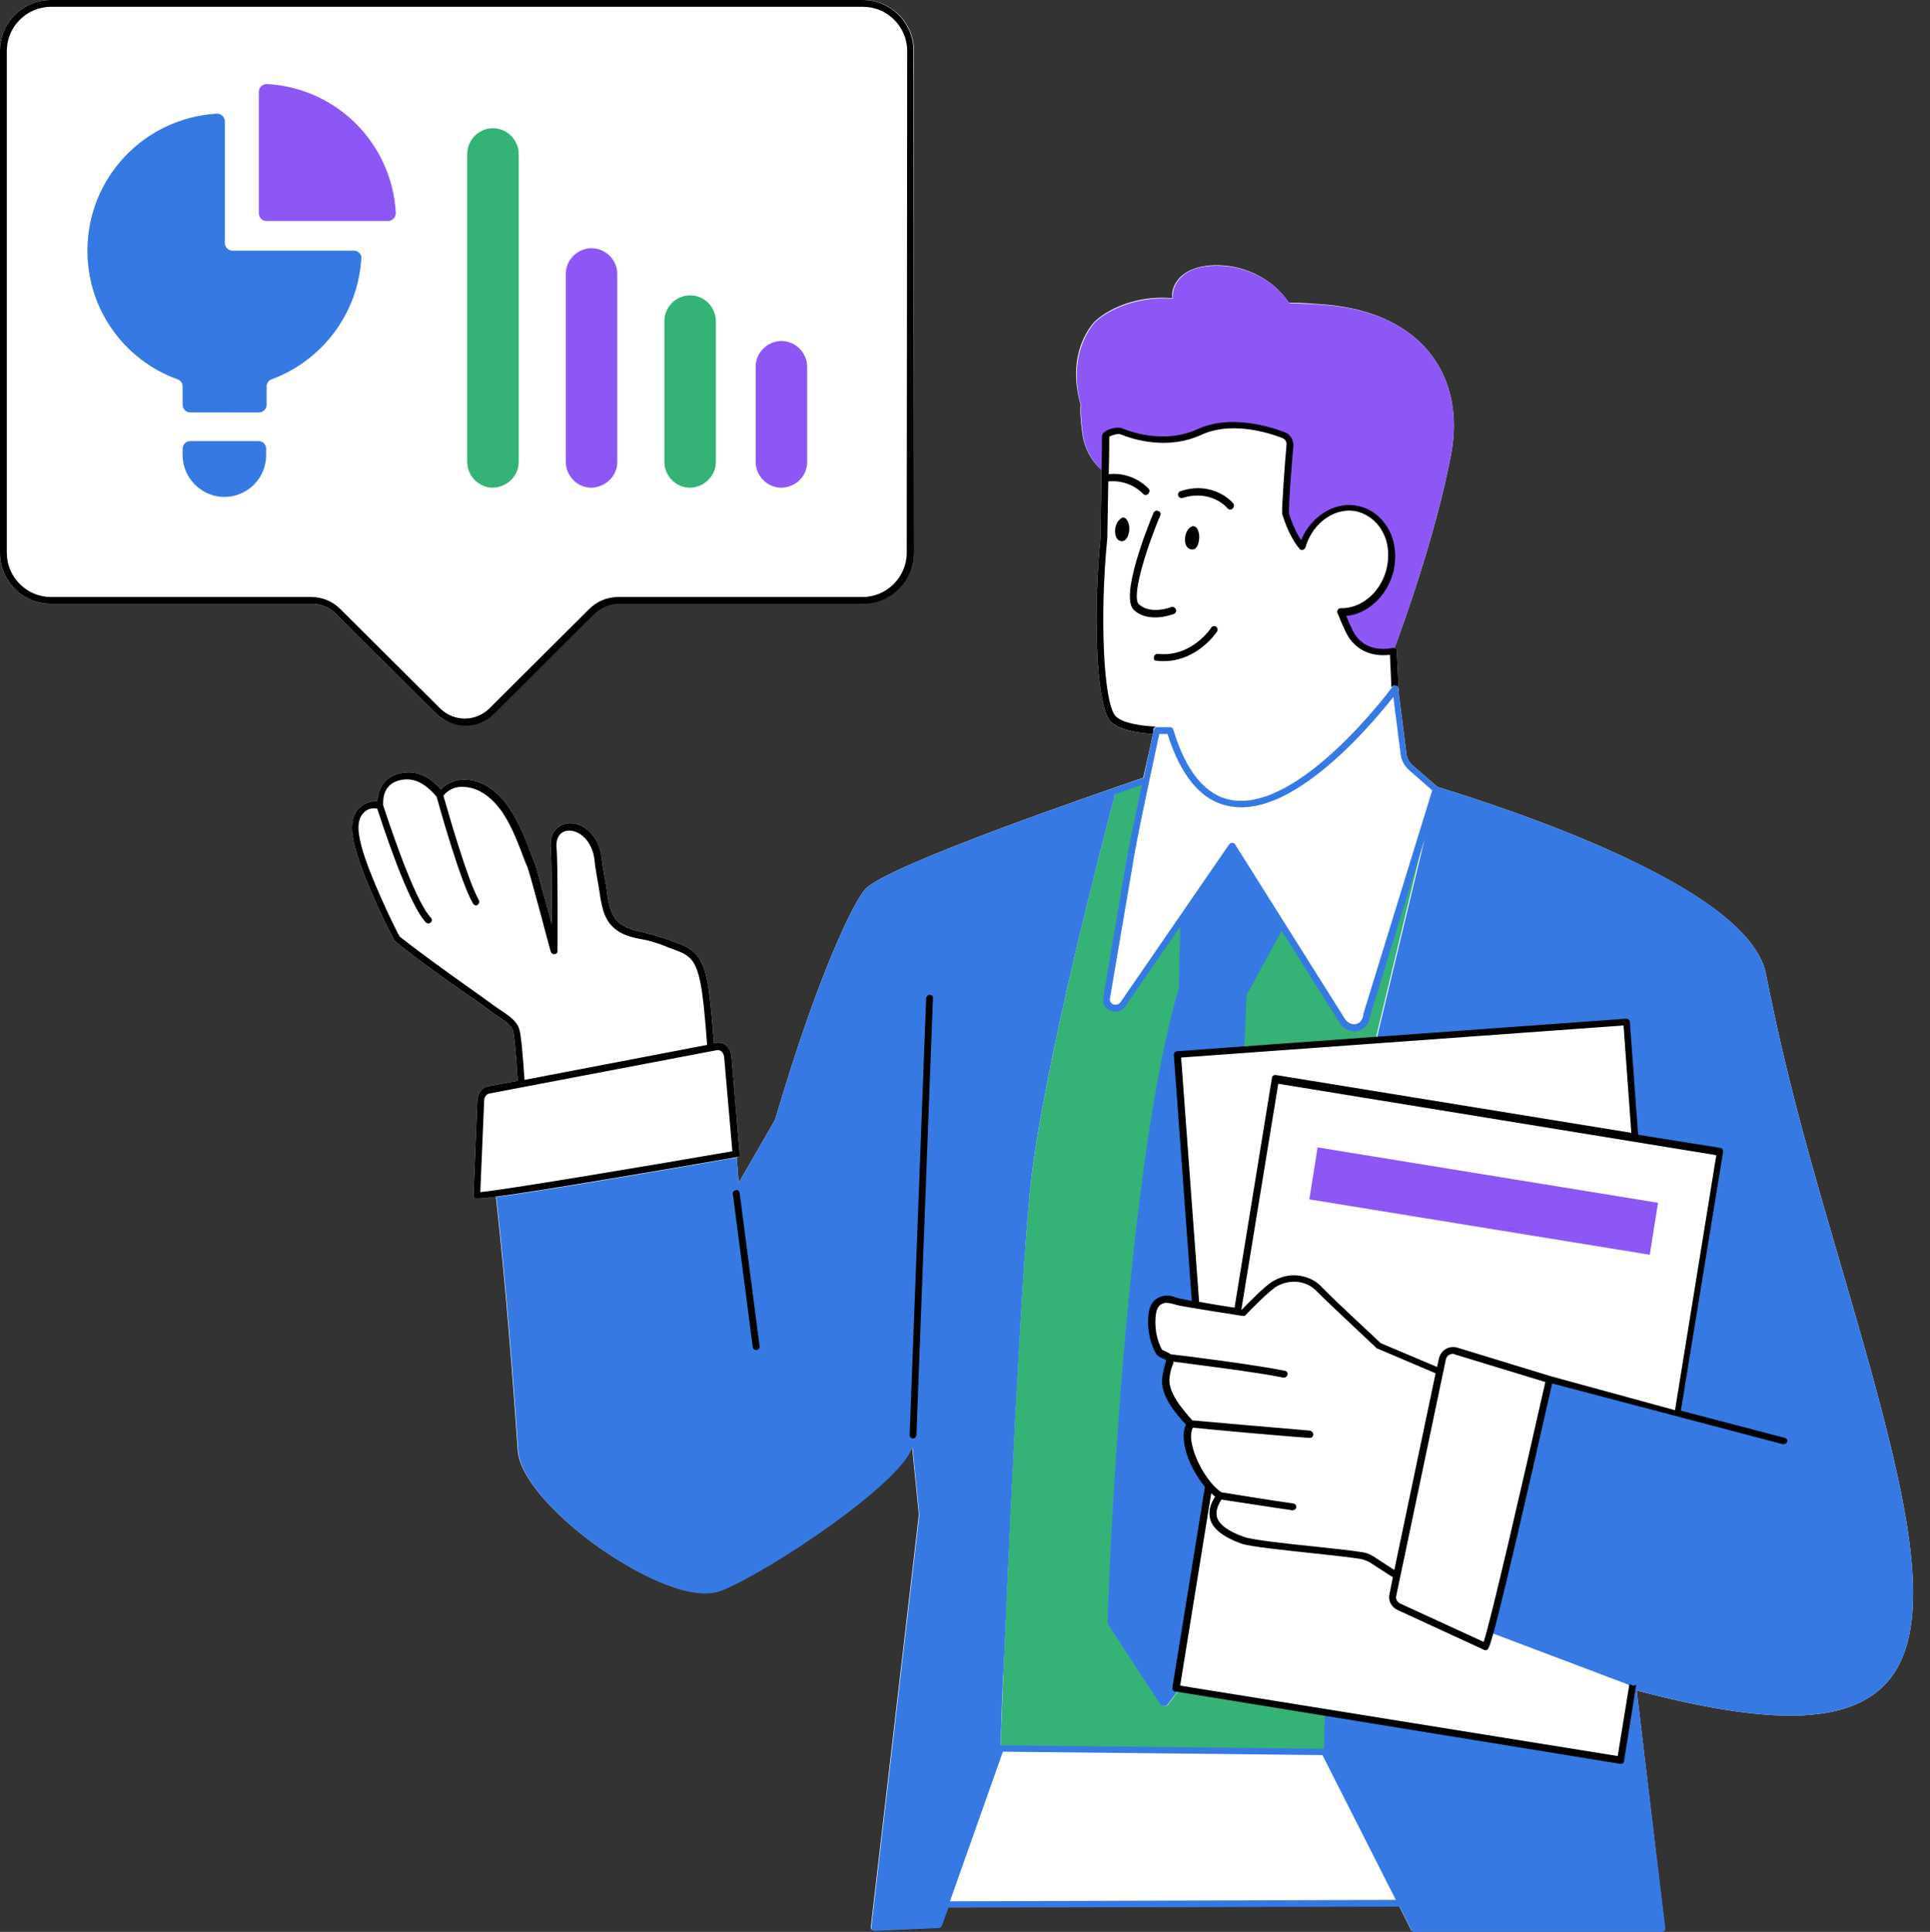
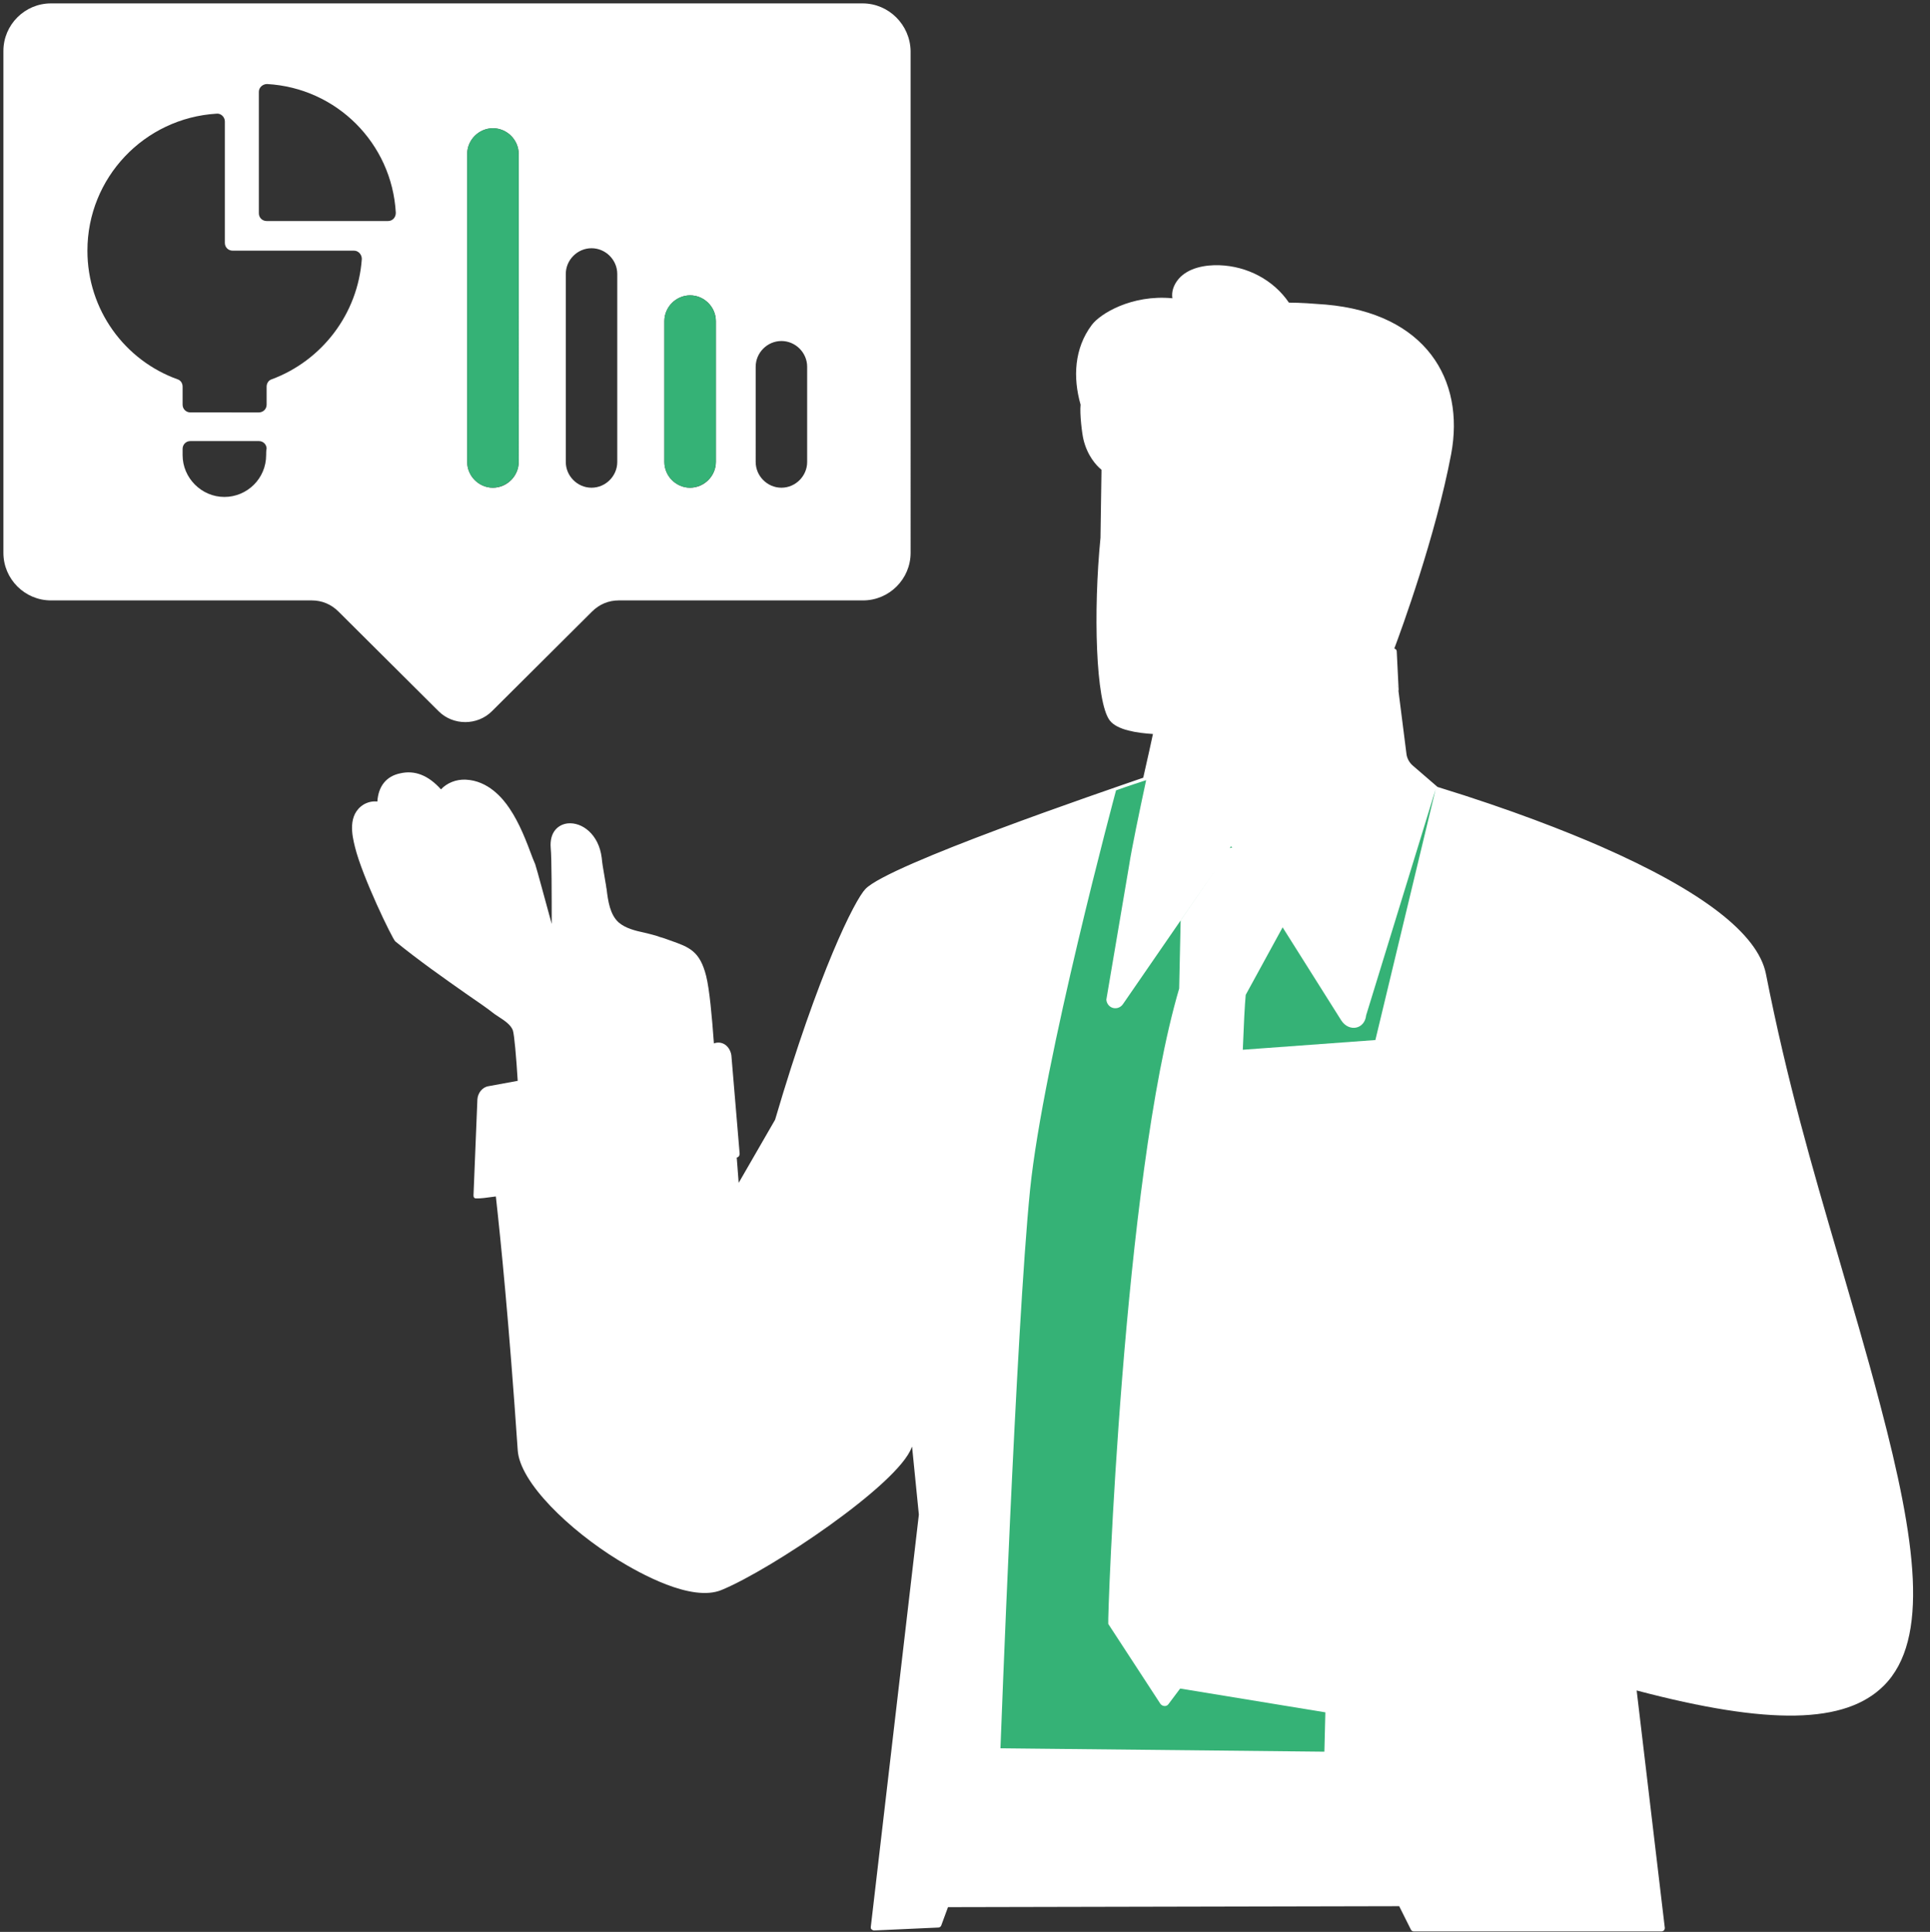
<svg xmlns="http://www.w3.org/2000/svg" fill="#000000" height="397.7" preserveAspectRatio="xMidYMid meet" version="1" viewBox="0.0 0.0 397.4 397.7" width="397.4" zoomAndPan="magnify">
  <rect x="0.0" y="0.0" width="397.4" height="397.7" fill="#333333" stroke="none" />
  <g fill="#ffffff" id="change1_2">
    <path d="M387.2,289.4c-2.9-11.1-5.9-21.1-8.7-30.8c-5.4-18.5-10.5-35.9-14.9-58.2c-1.7-8.2-13.1-17-34.1-26.2 c-6.9-3-18.2-7.5-33.5-12.2l-5.1-4.4c-0.7-0.6-1.2-1.5-1.3-2.4l-1.7-13.4c0,0,0,0,0,0c0,0.1,0,0.2,0.1,0.4l-0.4-8.1 c0-0.2-0.1-0.4-0.3-0.5c-0.1,0-0.1-0.1-0.2-0.1c1.4-3.7,8.5-23.1,11.7-40c2.9-15.4-5.3-29-25.8-30.8c-2.6-0.2-5.2-0.4-7.6-0.4 c-3.2-4.7-8.6-7.5-14.3-7.7c-2.9-0.1-6.4,0.5-8.4,2.8c-1.1,1.3-1.5,2.7-1.3,4c-8.4-0.8-14.9,3.2-16.6,5.5 c-3.6,4.8-3.9,10.8-2.3,16.4c-0.2,1.9,0.3,6,0.6,7.2c0.8,3.3,2.6,5.3,3.7,6.2c0,0.3,0,0.5,0,0.5l-0.2,13.5 c-1.5,15.1-1,33.8,1.9,37.6c1.5,2,5.7,2.6,8.9,2.8c-0.3,1.5-1.1,5-2,9C227,163,183,178,178.2,183c-2.2,2.3-9.6,16.9-18.6,47.5 l-7.5,13l-0.4-5.2c0,0,0,0,0,0c0.4-0.1,0.6-0.4,0.6-0.8l-1.7-20.2c-0.1-0.8-0.5-1.6-1.1-2.1c-0.6-0.5-1.4-0.7-2.2-0.5l-0.3,0.1 c-0.4-5.5-0.9-11.1-1.6-13.9c-1.3-5.1-3.4-5.9-7.4-7.3c-0.6-0.2-1.3-0.5-2.1-0.7c-1-0.4-2.1-0.6-3.2-0.9c-1.9-0.4-3.9-0.9-5.3-2.1 c-1.8-1.6-2.2-4.4-2.5-6.9c-0.1-0.4-0.1-0.8-0.2-1.2c-0.1-0.6-0.2-1.2-0.3-1.8c-0.2-1.1-0.4-2.3-0.5-3.4c-0.6-4.9-4.1-7.4-7-7.1 c-1.8,0.2-3.8,1.6-3.5,5.1c0.2,1.9,0.2,10.1,0.2,15.6c-1.3-4.7-3-11.1-3.4-12.3l-0.5-1.2c-1.3-3.5-2.7-7.2-4.8-10.3 c-1.4-2.1-4.4-5.7-9-5.9c-2-0.1-3.9,0.7-5.1,2c-2.6-2.9-5.4-4-8.4-3.3c-2.9,0.6-4.5,2.7-4.7,5.8c-1-0.1-1.9,0.1-2.8,0.6 c-3.4,2.1-2.4,6.4-1.8,8.8c1.5,6.1,7.7,18.9,8.3,19.4c4.8,3.9,9.9,7.5,14.9,11c1.9,1.3,3.8,2.6,5.6,4c0.3,0.2,0.6,0.4,0.9,0.6 c1.1,0.7,2.4,1.6,2.8,2.7c0.3,0.9,0.7,5.5,1,10.4l-6,1.1c0,0,0,0,0,0c-1.3,0.2-2.2,1.4-2.3,2.7L97.5,246c0,0.2,0,0.5,0.2,0.6 c0.1,0.1,0.1,0.1,0.7,0.1c0.6,0,1.6-0.1,3.7-0.4c1,9,2.7,25.8,4.5,52.2c0.4,6.7,10.7,16.5,20.6,22.6c4.4,2.7,15.2,8.8,21.4,6.2 c10.2-4.2,36.3-21.7,39.1-29.3c0-0.1,0.1-0.1,0.1-0.2l1.4,14l-9.9,84.9c0,0.2,0,0.4,0.2,0.5c0.1,0.1,0.3,0.2,0.5,0.2c0,0,0,0,0,0 l13.2-0.6c0.3,0,0.5-0.2,0.6-0.4l1.4-3.8l92.9-0.2l2.4,4.8c0.1,0.2,0.3,0.4,0.6,0.4h51c0.2,0,0.4-0.1,0.5-0.2 c0.1-0.1,0.2-0.3,0.2-0.5L337,348c27.3,7.2,43,6.9,50.9-1C397.4,337.5,394.5,317.1,387.2,289.4z M287.6,141.2 c0.2,0.1,0.3,0.4,0.3,0.5C287.9,141.5,287.8,141.4,287.6,141.2C287.6,141.2,287.6,141.2,287.6,141.2z M229.6,163.5L229.6,163.5 C229.6,163.5,229.6,163.5,229.6,163.5C229.6,163.5,229.6,163.5,229.6,163.5z M287.4,391.2L287.4,391.2L287.4,391.2L287.4,391.2z M336.2,347.1L336.2,347.1C336.2,347.1,336.2,347.1,336.2,347.1L336.2,347.1z" />
-     <path d="M95.8,149.3c2.2,0,4.3-0.8,6-2.5l20.6-20.5c1.3-1.3,3.1-2.1,5-2.1h50.3c5.8,0,10.5-4.7,10.5-10.5V10.5h0 c0-5.8-4.7-10.5-10.5-10.5H10.5C4.7,0,0,4.7,0,10.5v103.3c0,5.8,4.7,10.5,10.5,10.5h53.7c1.9,0,3.7,0.7,5,2.1l20.6,20.5 C91.4,148.5,93.6,149.3,95.8,149.3z" />
  </g>
  <g id="change1_1">
    <path d="M177.6,0.7H10.5c-5.4,0-9.8,4.4-9.8,9.8v103.3c0,5.4,4.4,9.8,9.8,9.8h53.7c2.1,0,4,0.8,5.5,2.3l20.6,20.5 c3,3,8,3,11,0l20.6-20.5c1.5-1.5,3.4-2.3,5.5-2.3h50.3c5.4,0,9.8-4.4,9.8-9.8V10.5C187.4,5.1,183,0.7,177.6,0.7z M54.8,93.7 c0,4.8-3.9,8.6-8.6,8.6s-8.6-3.9-8.6-8.6v-1.3c0-0.9,0.7-1.6,1.6-1.6h14.1c0.9,0,1.6,0.7,1.6,1.6C54.8,92.4,54.8,93.7,54.8,93.7z M55.9,78.1c-0.6,0.2-1,0.8-1,1.5v3.7c0,0.9-0.7,1.6-1.6,1.6H39.2c-0.9,0-1.6-0.7-1.6-1.6v-3.7c0-0.7-0.4-1.3-1-1.5 C25.7,74.2,18,63.8,18,51.6c0-15,11.7-27.3,26.6-28.2c0.9-0.1,1.7,0.7,1.7,1.6v25c0,0.9,0.7,1.6,1.6,1.6h25c0.9,0,1.6,0.8,1.6,1.7 C73.7,64.7,66.2,74.3,55.9,78.1z M79.9,45.5h-25c-0.9,0-1.6-0.7-1.6-1.6v-25c0-0.9,0.8-1.6,1.7-1.6c14.3,0.8,25.7,12.2,26.5,26.5 C81.5,44.8,80.8,45.5,79.9,45.5z M106.8,95.1c0,2.9-2.4,5.3-5.3,5.3s-5.3-2.4-5.3-5.3V31.7c0-2.9,2.4-5.3,5.3-5.3s5.3,2.4,5.3,5.3 V95.1z M127.1,95.1c0,2.9-2.4,5.3-5.3,5.3l0,0c-2.9,0-5.3-2.4-5.3-5.3V56.4c0-2.9,2.4-5.3,5.3-5.3l0,0c2.9,0,5.3,2.4,5.3,5.3V95.1z M147.4,95.1c0,2.9-2.4,5.3-5.3,5.3s-5.3-2.4-5.3-5.3v-29c0-2.9,2.4-5.3,5.3-5.3s5.3,2.4,5.3,5.3V95.1z M166.2,95.1 c0,2.9-2.4,5.3-5.3,5.3l0,0c-2.9,0-5.3-2.4-5.3-5.3V75.5c0-2.9,2.4-5.3,5.3-5.3l0,0c2.9,0,5.3,2.4,5.3,5.3V95.1z M272.3,361.3 l15.5,30.5l-92.4,0.2l11.1-31.5L272.3,361.3z M272.9,352.5L272.9,352.5l-0.2,7.4L272.9,352.5z M229.1,147.9 c-2.8-3.5-3.2-22.1-1.7-37.1l0.2-13.6c0,0,0.1-3.7,0.1-7.3c0-0.8,2.5-1.4,3.3-1.1c2.9,1.2,9.5,3.1,16.1,0.1 c6.2-2.8,14.1-0.6,17.3,0.7c0.9,0.4,1.4,1.2,1.3,2.2c-0.3,3.2-1,12.7-0.9,13.9c0,0,1,4,3.4,7c1.7-5.7,7-9.1,11.9-7.8 c5,1.4,7.7,7.2,6.1,13c-1.4,5-5.6,8.3-10,8.2c0.9,2.3,1.8,4.3,2.5,5.2c3.1,4.2,8.3,2.7,8.3,2.7l0.4,7.7l0,0l1.7,13.5 c0.1,1.1,0.7,2.1,1.5,2.8l5.2,4.4c0,0-14.3,46.5-14.3,46.5c-0.3,2.9-3.5,3.5-5.1,1.1l-22.6-35.9l-22.3,32.4c-1,1.6-3.3,1.1-3.5-0.8 l4.7-27.7c1-6.2,5.8-27.7,5.8-27.7l0.1,0C235.3,150.3,230.6,149.8,229.1,147.9z M306.8,336c3-11.4,12.3-52,12.3-52l0,0l26.3,6.9 l8.8-53.9l-17.4-2.8l-1.7-23.7l-92.5,6.7l3.7,51.5c-2-0.3-3.6-0.6-4-0.7c-0.9-0.3-1.9-0.6-2.9-0.3c-1.9,0.6-2.2,2.8-2.2,4.5 c0,2.1,0.5,4.3,1.5,6.2c0.2,0.4,1.9,0.9,2.1,1.3c0.3,0.6,0.2,0.8,0,1.4c-0.3,0.9-0.5,1.8-0.6,2.7c-0.3,3.4,2.7,6.9,5,9.5 c-1.9,2.8,0.8,9.1,3.7,12.6l0,0.3l-6.7,41.4l91.6,14.9l2.5-15.3l0,0L306.8,336z M271.2,236.2l70.1,11.4l-1.7,10.7l-70.1-11.4 L271.2,236.2z M149.9,217.4l1.7,20.2c0,0-53.5,9.3-53.4,8.6l0.8-19.7c0-1,0.8-1.9,1.7-2l6.6-1.3c-0.3-4.6-0.8-10.1-1.1-11.2 c-0.5-1.7-2.6-2.7-4-3.7c-6.8-4.9-13.9-9.7-20.5-15c-0.3-0.2-6.5-12.7-8-19c-0.6-2.7-1.4-6.3,1.5-8c1.1-0.7,2.2-0.7,3.2-0.3 c-0.2-2.7,0.8-5.3,4.1-6c3.5-0.8,6.2,1.2,8.3,3.7c1-1.6,3-2.5,5.1-2.4c3.6,0.2,6.5,2.7,8.4,5.6c2.3,3.4,3.7,7.5,5.2,11.4 c0.7,1.8,4.8,17.4,4.8,17.4s0.1-18.1-0.2-21.1c-0.6-6.6,8.2-5.7,9.2,2.2c0.2,1.7,0.5,3.5,0.8,5.2c0.4,2.8,0.6,6.4,2.9,8.5 c2.3,2.1,5.9,2,8.7,3.1c5.6,2.1,7.6,2,9.1,7.5c0.8,2.9,1.3,8.8,1.6,14.5l1.1-0.2C148.6,215.2,149.8,216.1,149.9,217.4z" fill="#ffffff" />
  </g>
  <g id="change2_1">
-     <path d="M298.8,93.5c-3.6,18.8-11.9,40.6-11.9,40.6s-5.2,1.5-8.3-2.7c-0.7-1-1.6-3-2.5-5.2c4.3,0.1,8.6-3.2,10-8.2 c1.6-5.8-1.1-11.6-6.1-13c-4.9-1.4-10.2,2.1-11.9,7.8c-2.4-2.9-3.4-7-3.4-7c-0.1-1.2,0.6-10.7,0.9-13.9c0.1-0.9-0.4-1.8-1.3-2.2 c-3.3-1.4-11.1-3.6-17.3-0.7c-6.6,3-13.2,1.1-16.1-0.1c-0.7-0.3-3.2,0.3-3.3,1.1c0,3.6-0.1,7.3-0.1,7.3s-3.2-2.1-4.3-6.7 c-0.3-1.2-0.8-5.3-0.6-7.2c-1.6-5.5-1.2-11.6,2.3-16.4c1.7-2.3,8.2-6.2,16.6-5.5c-0.1-1.4,0.2-2.7,1.3-4c2-2.4,5.4-2.9,8.4-2.8 c5.7,0.2,11.1,3,14.3,7.7c2.5,0.1,5,0.2,7.6,0.4C293.5,64.5,301.7,78.1,298.8,93.5z M341.4,247.6l-70.1-11.4l-1.7,10.7l70.1,11.4 L341.4,247.6z M53.3,18.9v25c0,0.9,0.7,1.6,1.6,1.6h25c0.9,0,1.6-0.8,1.6-1.7c-0.8-14.3-12.2-25.7-26.5-26.5 C54,17.3,53.3,18,53.3,18.9z M127.1,95.1V56.4c0-2.9-2.4-5.3-5.3-5.3l0,0c-2.9,0-5.3,2.4-5.3,5.3v38.7c0,2.9,2.4,5.3,5.3,5.3l0,0 C124.7,100.3,127.1,98,127.1,95.1z M166.2,95.1V75.5c0-2.9-2.4-5.3-5.3-5.3l0,0c-2.9,0-5.3,2.4-5.3,5.3v19.6c0,2.9,2.4,5.3,5.3,5.3 l0,0C163.9,100.3,166.2,98,166.2,95.1z" fill="#8d57f6" />
-   </g>
+     </g>
  <g id="change3_1">
    <path d="M272.9,352.5l-0.2,8.1l-66.7-0.7c0,0,3.2-86.3,6.1-115c2.7-26.5,17.7-82.2,17.7-82.2c2.8-1,5-1.7,6.2-2.1 c-1.4,6.5-3,14.2-3.5,17.5l-4.7,27.7c0.2,1.9,2.5,2.4,3.5,0.8l19.3-28l-7.5,10.9l-0.3,14c-11.6,39.4-14.8,130.3-14.6,130.8 l10.7,16.4c0.4,0.6,1.3,0.7,1.7,0.1l2.4-3.2L272.9,352.5z M261.9,187.6l2.1,3.4l0,0L261.9,187.6z M255.9,216.1l27.3-2l12.4-51.6 c0,0-14.3,46.5-14.3,46.5c-0.3,2.9-3.5,3.5-5.1,1.1l-12.1-19.2l-7.6,13.9C256.3,206.9,256.1,210.9,255.9,216.1z M253.7,174.5 l-0.2-0.3l-0.3,0.4C253.4,174.5,253.6,174.5,253.7,174.5z M106.8,95.1V31.7c0-2.9-2.4-5.3-5.3-5.3l0,0c-2.9,0-5.3,2.4-5.3,5.3v63.4 c0,2.9,2.4,5.3,5.3,5.3l0,0C104.4,100.3,106.8,98,106.8,95.1z M147.4,95.1v-29c0-2.9-2.4-5.3-5.3-5.3l0,0c-2.9,0-5.3,2.4-5.3,5.3v29 c0,2.9,2.4,5.3,5.3,5.3l0,0C145,100.3,147.4,98,147.4,95.1z" fill="#35b276" />
  </g>
  <g id="change4_1">
-     <path d="M387.2,289.4c-2.9-11.1-5.9-21.1-8.7-30.8c-5.4-18.5-10.5-35.9-14.9-58.2c-1.7-8.2-13.1-17.1-34.1-26.2 c-6.9-3-18.2-7.5-33.5-12.2l-5.1-4.4c-0.7-0.6-1.2-1.5-1.3-2.4l-1.7-13.5c0-0.3-0.2-0.5-0.5-0.6c-0.3-0.1-0.5,0-0.7,0.3 c-0.2,0.3-19,25.7-33.1,23.3c-5.3-0.9-9.4-5.8-12-14.5c-0.1-0.3-0.3-0.5-0.6-0.5l-2.7,0c-0.4,0-0.6,0.2-0.7,0.5c0,0.1-1,4.5-2.1,9.9 C227,163,183,178,178.2,183c-2.2,2.3-9.6,16.9-18.6,47.5l-7.5,13l-0.4-5.2c-0.5,0.1-0.9,0.2-1.3,0.2l0,0 c-29.8,5.2-42.7,7.2-48.2,7.9c1,9,2.7,25.8,4.5,52.2c0.4,6.7,10.7,16.5,20.6,22.6c4.4,2.7,15.2,8.8,21.4,6.2 c10.2-4.2,36.3-21.7,39.1-29.3c0-0.1,0.1-0.1,0.1-0.2l1.4,14l-9.9,84.9c0,0.2,0,0.4,0.2,0.5c0.1,0.1,0.3,0.2,0.5,0.2c0,0,0,0,0,0 l13.2-0.6c0.3,0,0.5-0.2,0.6-0.4l1.4-3.8l92.9-0.2l2.4,4.8c0.1,0.2,0.3,0.4,0.6,0.4h51c0.2,0,0.4-0.1,0.5-0.2 c0.1-0.1,0.2-0.3,0.2-0.5L337,348c27.3,7.2,43,6.9,50.9-1C397.4,337.5,394.5,317.1,387.2,289.4z M238.7,151.1l1.7,0 c2.8,8.9,7.2,14,13,14.9c6.3,1.1,14-2.6,23-11c4.8-4.5,8.7-9.3,10.5-11.5l1.5,11.8c0.2,1.3,0.8,2.4,1.7,3.2l4.8,4.2l-14.2,46.1 c0,0,0,0.1,0,0.1c-0.1,1-0.7,1.7-1.4,1.9c-0.9,0.2-1.8-0.2-2.4-1.1l-22.6-35.9c-0.1-0.2-0.3-0.3-0.6-0.3c0,0,0,0,0,0 c-0.2,0-0.4,0.1-0.6,0.3l-22.3,32.4c-0.4,0.6-1,0.7-1.4,0.6c-0.5-0.1-0.8-0.5-0.9-1l4.7-27.6C234,172.7,238,154.5,238.7,151.1z M195.6,391.4l10.9-30.8l65.8,0.7l15.1,29.8L195.6,391.4z M345.3,290.9l-26.3-6.9h0c0,0-9.2,40.6-12.3,52l29.4,11.1l0,0 c0.2,0.1,0.5,0.1,0.7,0.2l-0.4,2.4l-0.3-2.5l-2.5,15.3l-60.8-9.9l-0.2,7.4c0,0,0,0,0,0l-66.6-0.7c0.1-1.7,0.2-6.3,0.5-13l0,0 c0-0.4,0-0.9,0.1-1.4l0,0c1.1-26,3.4-78.8,5.5-100c2.5-24.7,15.7-74.6,17.5-81.4c1.9-0.7,3.7-1.3,5.5-1.9 c-1.3,6.2-2.8,13.3-3.3,16.4l-4.7,27.7c0,0.1,0,0.1,0,0.2c0.1,1.2,0.9,2.1,1.9,2.3c1.1,0.3,2.2-0.2,2.8-1.2l11.2-16.2l-0.3,12.7 c-11.6,39.4-14.8,130.3-14.6,130.8l10.7,16.4c0.4,0.6,1.3,0.7,1.7,0.1l2.4-3.2l-0.6-0.1l6.7-41.4l0-0.3c-3-3.5-5.7-9.7-3.7-12.6 c-2.3-2.5-5.4-6-5-9.5c0.1-1,0.3-1.8,0.6-2.7c0.2-0.7,0.3-0.8,0-1.4c-0.2-0.5-1.8-0.9-2.1-1.3c-1-1.9-1.5-4-1.5-6.2 c0-1.7,0.3-3.9,2.2-4.5c1-0.3,2,0,2.9,0.3c0.4,0.1,2,0.4,4,0.7l-3.7-51.5l13.5-1c0.2-5.2,0.4-9.2,0.5-11.3l7.2-13.2l11.9,18.9 c0.8,1.2,2,1.8,3.1,1.8c0.3,0,0.5,0,0.8-0.1c1.3-0.3,2.2-1.5,2.4-3l11.2-36.3l-9.9,41.2l51.8-3.7l1.7,23.7l17.4,2.8L345.3,290.9z M54.8,92.4v1.3c0,4.8-3.9,8.6-8.6,8.6s-8.6-3.9-8.6-8.6v-1.3c0-0.9,0.7-1.6,1.6-1.6h14.1C54.1,90.8,54.8,91.5,54.8,92.4z M74.4,53.2c-0.7,11.5-8.2,21.1-18.5,24.9c-0.6,0.2-1,0.8-1,1.5v3.7c0,0.9-0.7,1.6-1.6,1.6H39.2c-0.9,0-1.6-0.7-1.6-1.6v-3.7 c0-0.7-0.4-1.3-1-1.5C25.7,74.2,18,63.8,18,51.6c0-15,11.7-27.3,26.6-28.2c0.9-0.1,1.7,0.7,1.7,1.6v25c0,0.9,0.7,1.6,1.6,1.6h25 C73.7,51.6,74.5,52.3,74.4,53.2z" fill="#3779e3" />
-   </g>
+     </g>
  <g id="change5_1">
-     <path d="M188.1,10.5c0-5.8-4.7-10.5-10.5-10.5H10.5C4.7,0,0,4.7,0,10.5v103.3c0,5.8,4.7,10.5,10.5,10.5h53.7c1.9,0,3.7,0.7,5,2.1 l20.6,20.5c1.7,1.6,3.8,2.5,6,2.5s4.3-0.8,6-2.5l20.6-20.5c1.3-1.3,3.1-2.1,5-2.1h50.3c5.8,0,10.5-4.7,10.5-10.5L188.1,10.5 L188.1,10.5z M186.7,113.8c0,5-4.1,9.1-9.1,9.1h-50.3c-2.3,0-4.4,0.9-6,2.5l-20.6,20.5c-2.8,2.7-7.2,2.7-10,0l-20.6-20.5 c-1.6-1.6-3.7-2.5-6-2.5H10.5c-5,0-9.1-4.1-9.1-9.1V10.5c0-5,4.1-9.1,9.1-9.1h167.2c5,0,9.1,4.1,9.1,9.1L186.7,113.8L186.7,113.8z M192.1,205.5l-3.4,89.9c0,0.4-0.3,0.7-0.7,0.7c0,0,0,0,0,0c-0.4,0-0.7-0.3-0.7-0.7l3.4-89.9c0-0.4,0.4-0.7,0.7-0.7 C191.9,204.8,192.2,205.1,192.1,205.5z M152.3,237.5l-1.7-20.2c-0.1-0.8-0.5-1.6-1.1-2.1c-0.6-0.5-1.4-0.7-2.2-0.5l-0.3,0.1 c-0.4-5.5-0.9-11.1-1.6-13.9c-1.3-5.1-3.4-5.9-7.4-7.3c-0.6-0.2-1.3-0.5-2.1-0.7c-1-0.4-2.1-0.6-3.2-0.9c-1.9-0.4-3.9-0.9-5.3-2.1 c-1.8-1.6-2.2-4.4-2.5-6.9c-0.1-0.4-0.1-0.8-0.2-1.2c-0.1-0.6-0.2-1.2-0.3-1.8c-0.2-1.1-0.4-2.3-0.5-3.4c-0.6-4.9-4.1-7.4-7-7.1 c-1.8,0.2-3.8,1.6-3.5,5.1c0.2,1.9,0.2,10.1,0.2,15.6c-1.3-4.7-3-11.1-3.4-12.3l-0.5-1.2c-1.3-3.5-2.7-7.2-4.8-10.3 c-1.4-2.1-4.4-5.7-9-5.9c-2-0.1-3.9,0.7-5.1,2c-2.6-2.9-5.4-4-8.4-3.3c-2.9,0.6-4.5,2.7-4.7,5.8c-1-0.1-1.9,0.1-2.8,0.6 c-3.4,2.1-2.4,6.4-1.8,8.8c1.5,6.1,7.7,18.9,8.3,19.4c4.8,3.9,9.9,7.5,14.9,11c1.9,1.3,3.8,2.6,5.6,4c0.3,0.2,0.6,0.4,0.9,0.6 c1.1,0.7,2.4,1.6,2.8,2.7c0.3,0.9,0.7,5.5,1,10.4l-6,1.1c0,0,0,0,0,0c-1.3,0.2-2.2,1.4-2.3,2.7L97.5,246c0,0.2,0,0.5,0.2,0.6 c0.1,0.1,0.2,0.1,0.7,0.1c2.1,0,11.1-1.2,53.3-8.5C152.1,238.2,152.4,237.9,152.3,237.5z M103.6,208.3c-0.3-0.2-0.6-0.4-0.9-0.6 c-1.9-1.3-3.7-2.7-5.6-4c-4.9-3.5-10-7.1-14.8-10.9c-0.7-1.1-6.4-12.8-7.9-18.7c-0.7-2.8-1.2-5.8,1.1-7.3c0.7-0.4,1.5-0.5,2.2-0.3 c0.9,2.8,6.3,19.5,10,23.4c0.1,0.1,0.3,0.2,0.5,0.2c0.2,0,0.4-0.1,0.5-0.2c0.3-0.3,0.3-0.7,0-1c-3.6-3.8-9.3-21.7-9.8-23.1 c-0.1-2,0.4-4.5,3.5-5.2c2.7-0.6,5,0.5,7.5,3.4c0.5,1.8,4.9,17.6,7.5,22c0.1,0.2,0.4,0.4,0.6,0.4c0.1,0,0.2,0,0.3-0.1 c0.3-0.2,0.5-0.6,0.3-1c-2.4-4.2-6.6-19.1-7.3-21.5c0.9-1.2,2.6-2,4.3-1.8c3.9,0.2,6.6,3.4,7.9,5.3c2,3,3.3,6.6,4.6,10l0.5,1.2 c0.7,1.8,4.7,17.2,4.8,17.4c0.1,0.3,0.4,0.6,0.8,0.5c0.4,0,0.6-0.3,0.6-0.7c0-0.7,0.1-18.1-0.2-21.1c-0.2-2.1,0.7-3.4,2.3-3.6 c2.3-0.2,5,2,5.5,5.9c0.1,1.2,0.3,2.3,0.5,3.5c0.1,0.6,0.2,1.2,0.3,1.7c0.1,0.4,0.1,0.8,0.2,1.2c0.4,2.7,0.8,5.8,3,7.7 c1.6,1.5,3.8,2,6,2.4c1.1,0.2,2.1,0.5,3,0.8c0.8,0.3,1.5,0.5,2.1,0.8c4,1.4,5.4,1.9,6.5,6.3c0.7,2.7,1.2,8.3,1.6,13.8l-37.6,7.2 c-0.3-4.5-0.7-9.5-1.1-10.5C106.4,210.2,104.9,209.2,103.6,208.3z M98.9,245.4l0.8-18.9c0-0.7,0.5-1.3,1.1-1.4l46.7-8.9 c0.4-0.1,0.7,0,1,0.2c0.3,0.2,0.5,0.6,0.6,1.1l1.7,19.5C131.6,240.3,103.6,245,98.9,245.4z M152.3,245.6l4.1,31.5 c0.1,0.4-0.2,0.7-0.6,0.8c0,0-0.1,0-0.1,0c-0.4,0-0.7-0.3-0.7-0.6l-4.1-31.5c-0.1-0.4,0.2-0.7,0.6-0.8 C151.9,244.9,152.3,245.2,152.3,245.6z M245.3,113.1c-1.7-0.2-1.6-3.2-0.5-4.3c0.9-0.9,1.5-0.4,1.8,0.2c0.3,0.6,0.4,1.3,0.3,2 C246.8,112,246.4,113.3,245.3,113.1z M243.5,102.5c-0.4,0.1-0.8-0.1-0.9-0.5c-0.1-0.4,0.1-0.8,0.5-0.9c6.7-2.2,10.7,2.3,10.8,2.5 c0.3,0.3,0.2,0.8-0.1,1.1c-0.1,0.1-0.3,0.2-0.5,0.2c-0.2,0-0.4-0.1-0.6-0.3C252.6,104.4,249.3,100.7,243.5,102.5z M232.2,107.3 c0.3,0.6,0.4,1.3,0.3,2c-0.1,0.9-0.6,2.2-1.6,2.1c-1.7-0.2-1.6-3.2-0.5-4.3C231.3,106.1,231.8,106.6,232.2,107.3z M238.9,106.1 c-3.3,7.9-5.9,16.9-4.4,18.3c2.4,2.2,6.6,0.6,6.6,0.6c0.4-0.2,0.8,0,1,0.4c0.2,0.4,0,0.8-0.4,1c-0.1,0-1.8,0.7-3.8,0.7 c-1.5,0-3.1-0.3-4.4-1.5c-3-2.7,2.8-17.1,4-20c0.2-0.4,0.6-0.6,1-0.4C238.9,105.3,239.1,105.8,238.9,106.1z M237.6,135.3 c0-0.4,0.4-0.7,0.8-0.7c6.9,0.8,11-5.3,11-5.4c0.2-0.3,0.7-0.4,1-0.2s0.4,0.7,0.2,1c-0.2,0.3-4.1,6.1-11,6.1c-0.5,0-0.9,0-1.4-0.1 C237.8,136.1,237.5,135.8,237.6,135.3z M367.5,296l-21.4-5.6l8.7-53.3c0.1-0.4-0.2-0.7-0.6-0.8l-16.9-2.7l-1.7-23.2 c0-0.2-0.1-0.4-0.2-0.5s-0.3-0.2-0.5-0.2l-92.5,6.7c-0.4,0-0.7,0.4-0.7,0.8l3.7,50.6c-1.5-0.3-2.7-0.5-3-0.6l-0.2-0.1 c-0.9-0.3-2-0.6-3.1-0.2c-2.7,0.8-2.7,4-2.7,5.2c0,2.3,0.5,4.5,1.6,6.5c0.2,0.4,0.7,0.7,1.3,1c0.2,0.1,0.7,0.3,0.7,0.3 c0.1,0.3,0.1,0.3,0,0.7l-0.1,0.2c-0.2,0.9-0.5,1.8-0.6,2.9c-0.4,3.6,2.8,7.3,4.9,9.6c-0.6,1.2-0.6,2.8-0.2,4.7 c0.6,2.8,2.3,5.9,4.1,8.1l-6.7,41.3c0,0.2,0,0.4,0.1,0.5c0.1,0.2,0.3,0.3,0.5,0.3l91.6,14.9c0,0,0.1,0,0.1,0c0.1,0,0.3,0,0.4-0.1 c0.2-0.1,0.3-0.3,0.3-0.5l2.5-15.6l-0.7,0.1l-0.7-0.3l-2.4,14.8L243,347l6.4-39.6c0.3,0.3,0.6,0.5,0.8,0.7c-1.1,1.7-1.4,3.2-1,4.7 c0.6,2,2.8,3.7,6.5,5c1.8,0.6,8.6,1.3,15.1,2c3.8,0.4,7.3,0.8,9.2,1.1c0.7,0.1,1.4,0.4,2,0.7l4.8,3.1l-0.7,3.5 c-0.3,1.3,0.4,2.6,1.6,3.2l17.8,8.2c0.1,0.1,0.3,0.1,0.4,0.1c0.1,0,0.2,0,0.3-0.1c0.5-0.2,1.1-0.5,13.4-54.8l47.5,12.5 c0.1,0,0.1,0,0.2,0c0.3,0,0.6-0.2,0.7-0.5C368.1,296.5,367.9,296.1,367.5,296z M243.2,217.7l91.1-6.6l1.6,22.1l-73.2-11.9 c-0.2,0-0.4,0-0.5,0.1c-0.2,0.1-0.3,0.3-0.3,0.5l-7.7,47.3c-2.1-0.3-5-0.8-7.3-1.2L243.2,217.7z M282.8,320.4 c-0.8-0.5-1.6-0.8-2.5-0.9c-1.9-0.3-5.5-0.7-9.3-1.1c-5.9-0.6-13.2-1.4-14.8-2c-3.2-1.1-5.1-2.5-5.6-4c-0.3-1.1,0-2.3,0.9-3.7 c2.1,0.3,11,1.7,14.6,2.2c0,0,0.1,0,0.1,0c0.3,0,0.7-0.3,0.7-0.6c0.1-0.4-0.2-0.7-0.6-0.8c-3.8-0.5-13.5-2.1-14.8-2.3 c-2.1-1.3-5.1-5.6-6-9.6c-0.4-1.6-0.3-2.8,0.1-3.7c2.9,0.3,18,1.7,24,2.1c0,0,0,0,0.1,0c0.4,0,0.7-0.3,0.7-0.7 c0-0.4-0.3-0.7-0.7-0.8c-6.2-0.5-21.9-1.9-24.2-2.1c-1.9-2.2-5-5.6-4.7-8.7c0.1-0.9,0.3-1.8,0.6-2.6l0.1-0.2 c0.1-0.2,0.1-0.4,0.1-0.6c3.7,0.5,17.5,2.2,22.7,3.3c0,0,0.1,0,0.1,0c0.3,0,0.6-0.2,0.7-0.6c0.1-0.4-0.2-0.8-0.5-0.8 c-5.7-1.2-21.3-3.2-23.5-3.4c-0.3-0.2-0.7-0.4-1.1-0.6c-0.2-0.1-0.6-0.3-0.7-0.3c-1-1.8-1.4-3.8-1.4-5.8c0,0,0,0,0,0 c0-2.3,0.5-3.5,1.7-3.8c0.2-0.1,0.4-0.1,0.6-0.1c0.5,0,1.1,0.2,1.7,0.3l0.2,0.1c1.4,0.4,13.3,2.2,13.8,2.3c0.2,0,0.5,0,0.6-0.2 c1.3-1.4,5-5.1,6.4-5.9c3.2-1.8,6.5-0.8,8.1,0.9c3.6,3.6,12.4,11.7,12.4,11.8c0.1,0.1,0.1,0.1,0.2,0.1l12,5.1l-8.5,40.5L282.8,320.4 z M305.5,338l-17.2-7.9c-0.6-0.3-1-1-0.8-1.6l10.2-48.6c0.1-0.4,0.3-0.8,0.7-1c0.2-0.1,0.5-0.2,0.7-0.2c0.1,0,0.3,0,0.4,0.1 l18.7,5.7C313.7,304.4,307,333.5,305.5,338z M319.3,283.3l-19.3-5.9c-0.8-0.2-1.6-0.1-2.3,0.3s-1.2,1.1-1.4,1.9l-0.4,1.8l-11.6-4.9 c-0.9-0.9-9-8.3-12.3-11.7c-2-2.1-6-3.3-9.8-1.1c-1.7,0.9-5.4,4.8-6.5,5.9c0,0-0.1,0-0.1,0l7.6-46.5l90.2,14.7l-8.5,52.5 L319.3,283.3z M237.4,151.1c-3.1-0.2-7.3-0.8-8.9-2.8c-2.9-3.8-3.4-22.5-1.9-37.6l0.2-13.5c0,0,0.1-3.7,0.1-7.3 c0-0.3,0.1-0.7,0.7-1.1c0.8-0.6,2.7-1,3.5-0.6c2.5,1,9.1,3.1,15.6,0.1c7.5-3.4,16.8,0.3,17.9,0.7c1.2,0.5,1.8,1.7,1.7,2.9 c-0.3,3.2-1,12.4-0.9,13.7c0.1,0.4,0.9,3.2,2.5,5.6c2.2-5.2,7.4-8.3,12.3-6.9c2.6,0.7,4.7,2.6,6,5.2c1.2,2.6,1.4,5.7,0.6,8.6 c-1.4,4.8-5.3,8.3-9.6,8.7c1,2.5,1.6,3.6,2,4.1c2.7,3.7,7.3,2.5,7.5,2.5c0.2-0.1,0.4,0,0.6,0.1c0.2,0.1,0.3,0.3,0.3,0.5l0.4,8.1 c0-0.2,0-0.4-0.1-0.4c0-0.1,0-0.4-0.3-0.5s-0.4-0.1-0.6-0.1c-0.2,0-0.3,0.2-0.3,0.2l-0.2,0.2l-0.3-6.7c-1.7,0.2-5.6,0.3-8.2-3.2v0 c-0.7-0.9-1.5-2.7-2.6-5.4c-0.1-0.2-0.1-0.5,0.1-0.7c0.1-0.2,0.3-0.3,0.6-0.3c4.1,0.1,8-3.1,9.3-7.7c0.7-2.6,0.6-5.3-0.5-7.6 c-1.1-2.3-2.9-3.8-5.1-4.5c-4.5-1.3-9.5,2-11,7.3c-0.1,0.2-0.3,0.4-0.5,0.5c-0.3,0.1-0.5,0-0.7-0.2c-2.5-3-3.5-7.1-3.6-7.2 c0,0,0-0.1,0-0.1c-0.1-1.3,0.6-10.9,0.9-14.1c0.1-0.6-0.3-1.2-0.8-1.4c-1-0.4-9.8-3.9-16.7-0.7c-7,3.2-14,1-16.7-0.1 c-0.4-0.2-1.9,0.2-2.3,0.5c0,3.6-0.1,7.2-0.1,7.2l0,0.5c5.1-0.5,8.1,2.9,8.2,3c0.3,0.3,0.2,0.8-0.1,1.1c-0.1,0.1-0.3,0.2-0.5,0.2 c-0.2,0-0.4-0.1-0.6-0.3c-0.1-0.1-2.6-2.9-7.1-2.5l-0.2,11.6c-1.6,16.1-0.8,33.6,1.6,36.6c1.3,1.6,5.7,2.2,8.8,2.3 c-0.1,0-0.2,0-0.2,0c-0.6,0-0.7,0.5-0.7,0.5L237.4,151.1z" />
-   </g>
+     </g>
</svg>